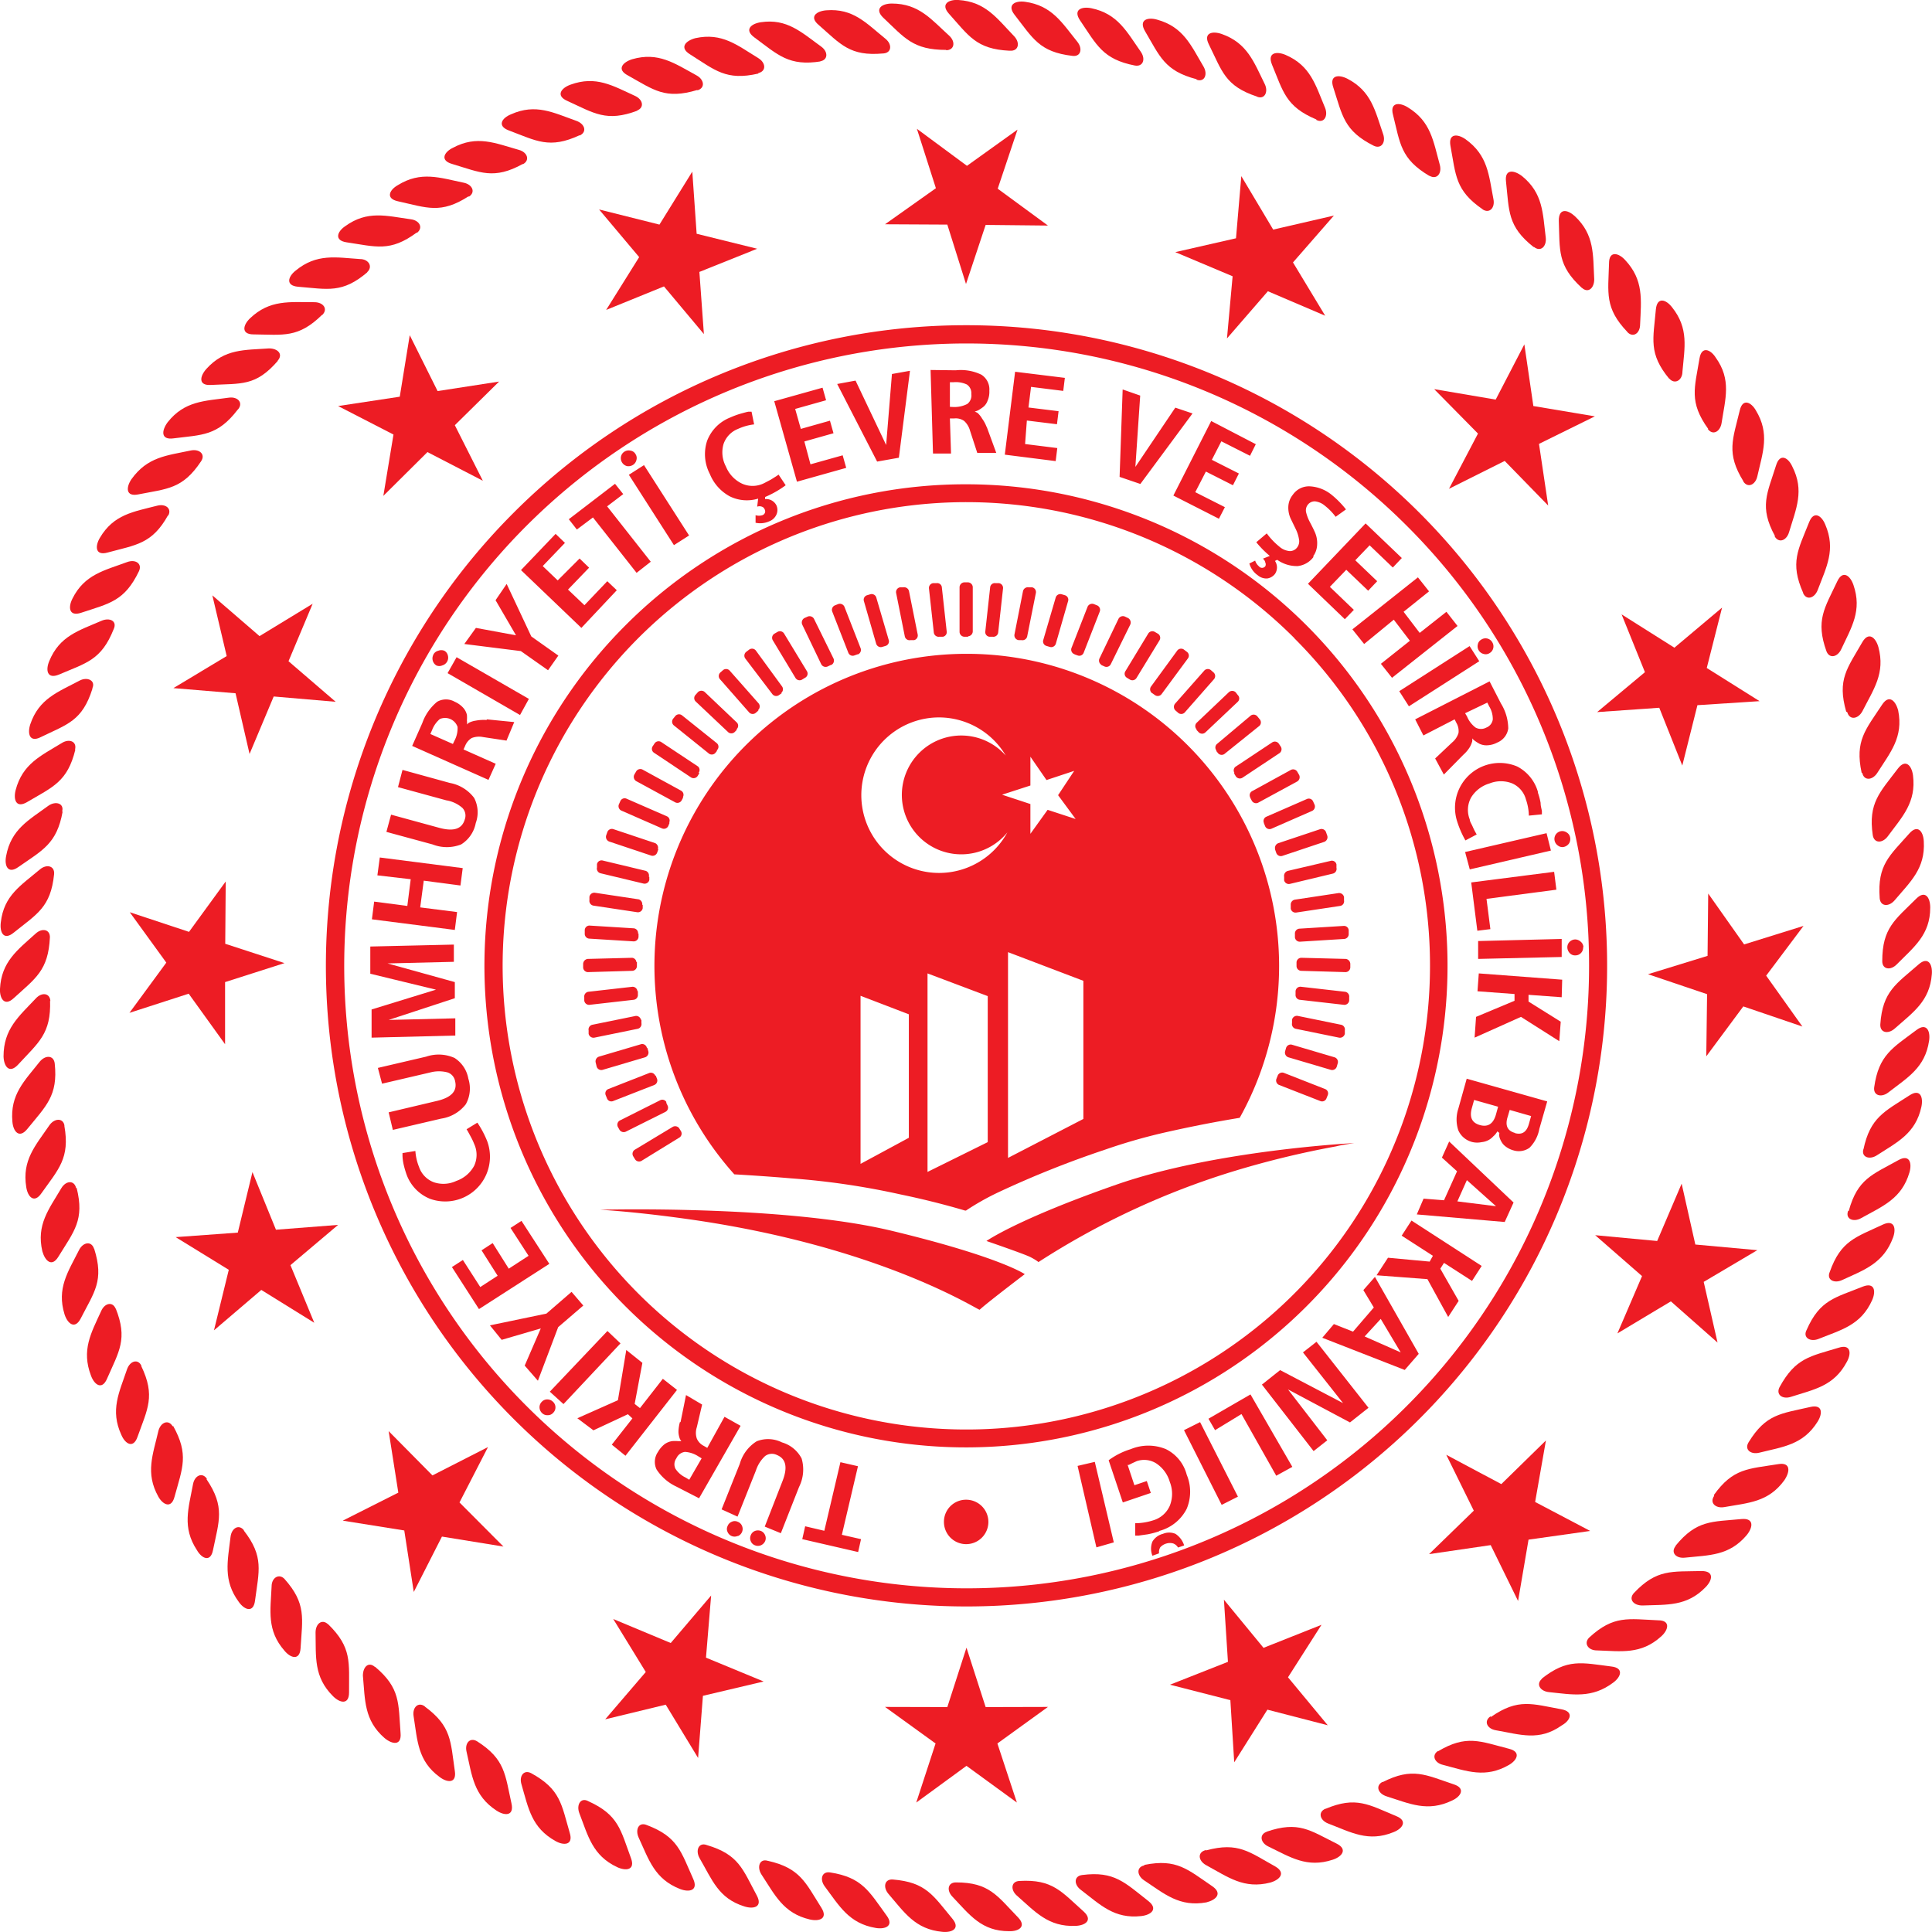
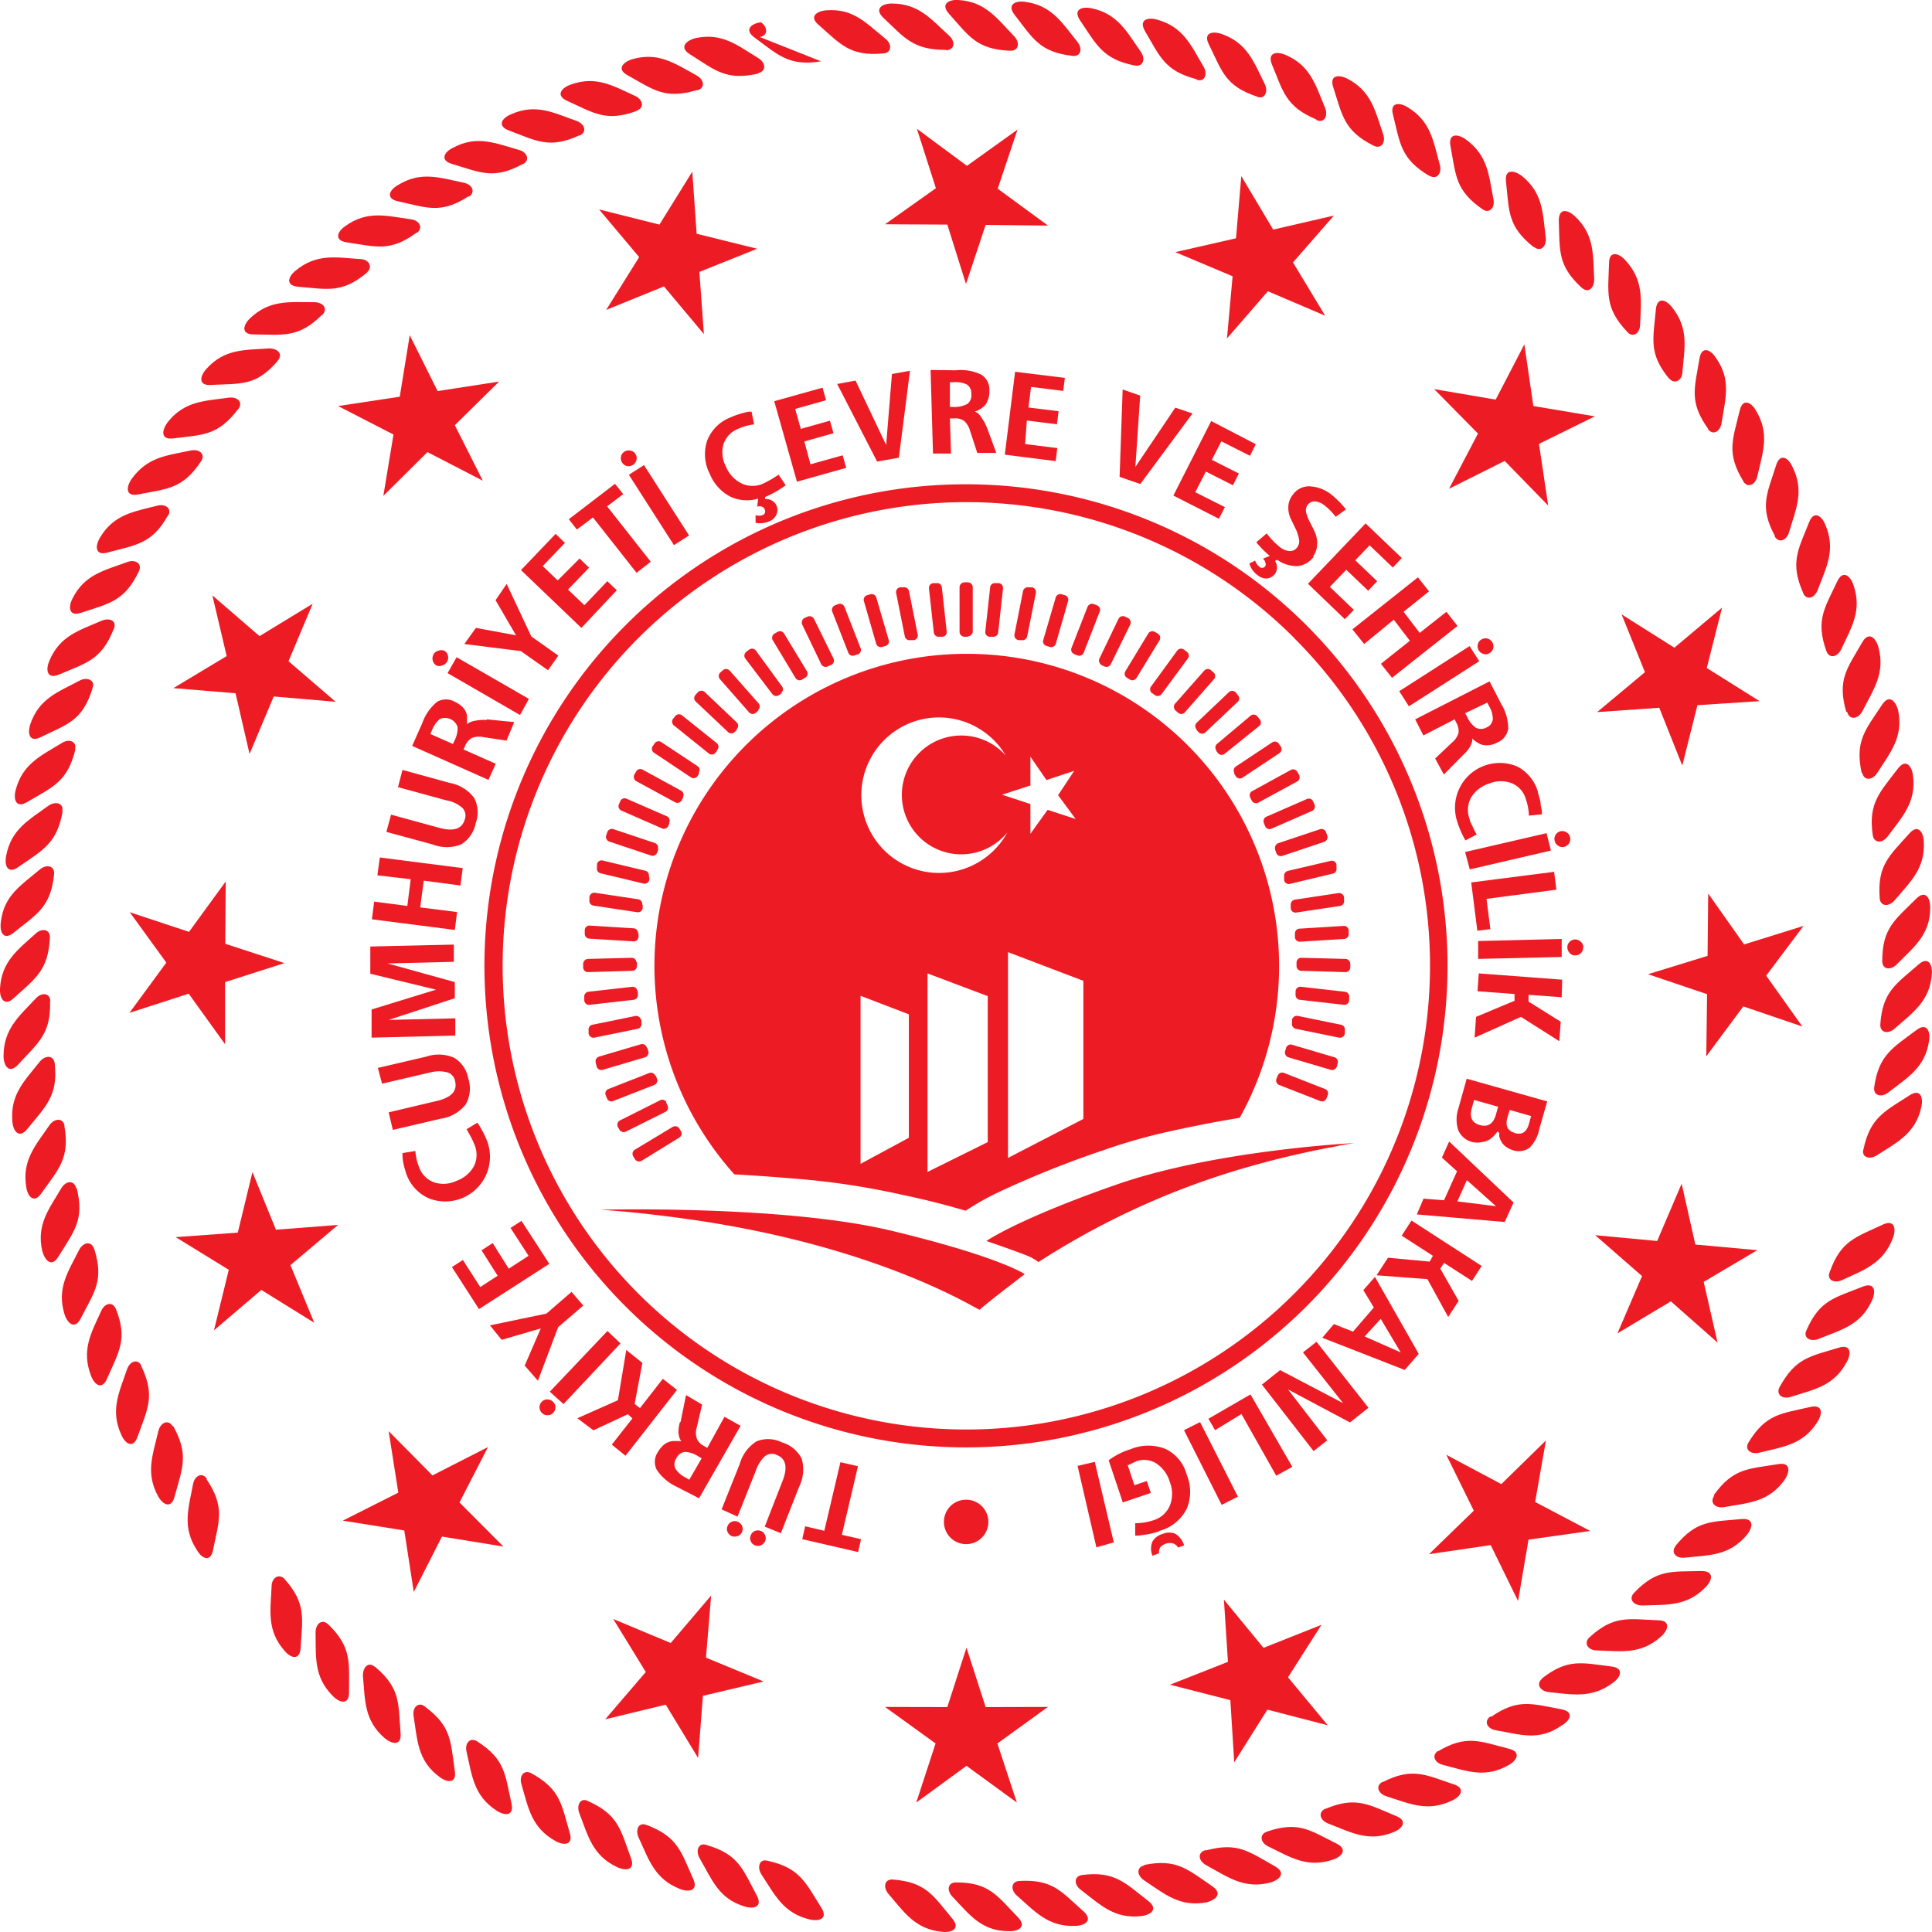
<svg xmlns="http://www.w3.org/2000/svg" viewBox="0 0 120 120">
  <defs>
    <style>.cls-1,.cls-2{fill:#ed1c24;}.cls-2{fill-rule:evenodd;}</style>
  </defs>
  <g id="Layer_2" data-name="Layer 2">
    <g id="www.VektorelCizim.net">
-       <path class="cls-1" d="M87.37,32.65A38.66,38.66,0,1,0,98.7,60,38.52,38.52,0,0,0,87.37,32.65M60,20.2A39.79,39.79,0,1,1,31.89,31.86,39.68,39.68,0,0,1,60,20.2Z" />
      <path class="cls-1" d="M22.83,16.9c-1.57,1.34-2.47,1.06-4.32.91-.79-.07-.62-.63-.15-1,1.31-1.08,2.51-.82,4-.72.54,0,.83.48.43.83" />
      <path class="cls-1" d="M25.89,14.44c-1.66,1.23-2.54.88-4.37.61-.78-.12-.57-.67-.08-1,1.38-1,2.56-.64,4.08-.43.54.07.79.53.37.85" />
      <path class="cls-1" d="M29.11,12.19c-1.74,1.12-2.59.71-4.4.31-.77-.17-.53-.7,0-1,1.44-.89,2.6-.46,4.1-.15.53.11.75.59.31.87" />
      <path class="cls-1" d="M32.48,10.18c-1.81,1-2.64.53-4.41,0-.76-.22-.48-.74.06-1,1.5-.8,2.62-.29,4.1.13.52.14.71.64.25.89" />
      <path class="cls-1" d="M36,8.4c-1.88.87-2.67.35-4.4-.3-.74-.28-.43-.77.14-1,1.54-.69,2.63-.1,4.07.41.52.19.67.69.19.91" />
      <path class="cls-1" d="M39.6,6.87c-1.94.73-2.69.16-4.38-.61-.71-.32-.37-.79.21-1,1.59-.58,2.64.07,4,.69.5.22.62.73.13.92" />
      <path class="cls-1" d="M43.31,5.59c-2,.6-2.69,0-4.32-.91-.7-.37-.32-.81.27-1,1.63-.47,2.63.25,4,1,.48.26.56.78.06.93" />
      <path class="cls-1" d="M47.1,4.57c-2,.46-2.68-.21-4.25-1.2-.67-.42-.26-.84.34-1,1.66-.36,2.6.44,3.91,1.24.47.29.51.81,0,.93" />
-       <path class="cls-1" d="M51,3.81c-2,.32-2.66-.39-4.15-1.49-.64-.47-.2-.85.41-.94C48.88,1.14,49.77,2,51,2.89c.44.31.45.84-.07.92" />
+       <path class="cls-1" d="M51,3.81c-2,.32-2.66-.39-4.15-1.49-.64-.47-.2-.85.41-.94c.44.31.45.84-.07.92" />
      <path class="cls-1" d="M54.85,3.32c-2.06.19-2.63-.57-4-1.77-.61-.51-.14-.86.47-.91C53,.51,53.79,1.43,55,2.41c.42.34.39.87-.13.91" />
      <path class="cls-1" d="M58.77,3.1c-2.07,0-2.58-.75-3.91-2-.57-.55-.08-.88.53-.88,1.7,0,2.46,1,3.57,2,.4.37.33.89-.19.9" />
      <path class="cls-1" d="M62.69,3.15c-2.06-.1-2.52-.93-3.76-2.31-.52-.59,0-.88.6-.84C61.22.11,61.91,1.13,63,2.26c.37.4.27.92-.26.89" />
      <path class="cls-1" d="M66.61,3.47c-2.06-.24-2.46-1.1-3.6-2.56-.48-.62.05-.88.65-.8,1.68.23,2.3,1.3,3.26,2.49.34.43.21.94-.31.87" />
      <path class="cls-1" d="M70.49,4.07c-2-.39-2.37-1.28-3.41-2.81-.44-.66.1-.87.7-.75C69.44.85,70,2,70.86,3.22c.31.45.14.94-.37.85" />
      <path class="cls-1" d="M74.32,4.92c-2-.52-2.28-1.43-3.21-3-.39-.69.17-.87.76-.7,1.63.45,2.1,1.59,2.88,2.91.28.47.08,1-.43.82" />
      <path class="cls-1" d="M78.08,6c-2-.66-2.17-1.58-3-3.25-.35-.71.22-.84.8-.64,1.59.56,2,1.74,2.67,3.1.25.49,0,1-.49.79" />
      <path class="cls-1" d="M81.76,7.42C79.85,6.62,79.7,5.68,79,4c-.29-.73.28-.83.85-.59,1.55.67,1.86,1.87,2.45,3.28.21.51-.06,1-.54.76" />
      <path class="cls-1" d="M85.32,9.05c-1.85-.93-1.94-1.87-2.51-3.63-.25-.75.33-.81.88-.53,1.5.78,1.72,2,2.22,3.44.18.52-.12.95-.59.72" />
      <path class="cls-1" d="M88.77,10.92c-1.78-1.06-1.8-2-2.25-3.8-.2-.76.39-.78.91-.46,1.45.88,1.59,2.1,2,3.58.14.53-.18.94-.64.68" />
      <path class="cls-1" d="M92.09,13c-1.71-1.17-1.66-2.12-2-3.94-.14-.78.44-.76.94-.41,1.39,1,1.44,2.22,1.73,3.72.11.54-.25.92-.68.63" />
      <path class="cls-1" d="M95.25,15.34c-1.62-1.28-1.51-2.23-1.71-4.07-.09-.78.49-.72,1-.33,1.31,1.07,1.28,2.3,1.47,3.82.06.55-.32.91-.73.58" />
      <path class="cls-1" d="M98.25,17.88c-1.53-1.4-1.36-2.33-1.43-4.18,0-.79.54-.69,1-.27,1.23,1.16,1.12,2.39,1.2,3.92,0,.55-.38.88-.76.53" />
      <path class="cls-1" d="M101.08,20.62c-1.43-1.5-1.19-2.42-1.14-4.27,0-.79.59-.65,1-.2,1.16,1.24,1,2.46.93,4,0,.55-.43.85-.79.48" />
      <path class="cls-1" d="M103.69,23.54c-1.32-1.59-1-2.49-.84-4.33.08-.79.63-.61,1-.13,1.06,1.32.78,2.52.65,4,0,.55-.49.83-.83.42" />
      <path class="cls-1" d="M106.1,26.64c-1.21-1.68-.84-2.55-.54-4.38.13-.78.68-.56,1-.06,1,1.39.6,2.57.37,4.08-.09.54-.55.79-.86.36" />
      <path class="cls-1" d="M108.29,29.9c-1.09-1.76-.66-2.61-.23-4.41.18-.77.71-.51,1,0,.88,1.45.43,2.6.09,4.1-.12.53-.6.75-.88.3" />
      <path class="cls-1" d="M110.25,33.3c-1-1.83-.48-2.65.07-4.41.24-.76.75-.47,1,.08.77,1.51.24,2.62-.2,4.09-.16.53-.65.7-.9.24" />
      <path class="cls-1" d="M112,36.83c-.84-1.89-.31-2.68.37-4.4.29-.73.77-.41,1,.15.67,1.56.07,2.64-.47,4.07-.2.51-.7.66-.91.18" />
      <path class="cls-1" d="M113.45,40.47c-.7-1.95-.12-2.69.67-4.37.34-.71.8-.35,1,.23.55,1.6-.12,2.63-.76,4-.23.49-.74.6-.92.11" />
      <path class="cls-1" d="M114.67,44.2c-.57-2,.07-2.69,1-4.31.39-.68.83-.3,1,.3.44,1.63-.3,2.62-1,4-.27.48-.79.55-.93.05" />
      <path class="cls-1" d="M115.63,48c-.43-2,.25-2.68,1.27-4.23.43-.66.84-.25,1,.36.33,1.66-.48,2.59-1.3,3.88-.3.46-.82.5-.93,0" />
      <path class="cls-1" d="M116.32,51.87c-.29-2,.44-2.65,1.56-4.13.48-.63.86-.19.94.42.21,1.68-.66,2.56-1.57,3.79-.33.44-.85.44-.93-.08" />
      <path class="cls-1" d="M116.75,55.77c-.15-2.06.62-2.62,1.84-4,.52-.59.87-.13.9.49.1,1.69-.83,2.5-1.82,3.67-.36.41-.88.38-.92-.15" />
      <path class="cls-1" d="M116.91,59.7c0-2.07.8-2.57,2.11-3.88.56-.56.87-.07.87.55,0,1.69-1,2.44-2.08,3.53-.38.39-.9.32-.9-.2" />
      <path class="cls-1" d="M116.79,63.62c.14-2.06,1-2.51,2.38-3.72.59-.52.87,0,.82.61-.13,1.68-1.16,2.36-2.31,3.38-.41.36-.92.26-.89-.27" />
      <path class="cls-1" d="M116.41,67.53c.28-2,1.14-2.44,2.62-3.55.63-.48.88.05.79.66-.25,1.68-1.33,2.28-2.54,3.22-.43.33-.94.19-.87-.33" />
      <path class="cls-1" d="M115.74,71.4c.42-2,1.31-2.36,2.87-3.37.66-.43.86.12.73.72-.36,1.65-1.48,2.18-2.75,3-.46.31-1,.13-.85-.38" />
-       <path class="cls-1" d="M114.83,75.21c.55-2,1.47-2.25,3.08-3.15.69-.39.86.17.69.76-.48,1.63-1.63,2.08-3,2.84-.47.27-1,.06-.81-.45" />
      <path class="cls-1" d="M113.65,79c.69-1.95,1.62-2.15,3.3-2.94.71-.33.84.24.63.81-.59,1.59-1.77,2-3.15,2.63-.49.24-1,0-.78-.5" />
      <path class="cls-1" d="M112.21,82.61c.83-1.89,1.77-2,3.5-2.7.73-.28.82.29.57.85-.7,1.55-1.9,1.83-3.32,2.4-.51.21-1-.07-.75-.55" />
      <path class="cls-1" d="M110.53,86.16c1-1.83,1.9-1.91,3.67-2.45.75-.24.81.34.51.88-.8,1.5-2,1.7-3.47,2.17-.52.17-.95-.13-.71-.6" />
      <path class="cls-1" d="M108.61,89.58c1.08-1.76,2-1.77,3.83-2.19.77-.18.78.4.45.92-.9,1.43-2.13,1.55-3.62,1.92-.53.13-.94-.2-.66-.65" />
      <path class="cls-1" d="M106.45,92.86c1.2-1.68,2.15-1.62,4-1.92.77-.13.75.45.38,1-1,1.37-2.23,1.4-3.74,1.67-.54.09-.92-.27-.62-.7" />
      <path class="cls-1" d="M104.08,96c1.31-1.6,2.25-1.47,4.09-1.65.79-.07.72.51.32,1-1.09,1.29-2.32,1.24-3.84,1.4-.55.06-.9-.32-.57-.73" />
      <path class="cls-1" d="M101.49,98.94c1.42-1.5,2.35-1.31,4.2-1.36.79,0,.68.56.25,1-1.17,1.21-2.4,1.08-3.93,1.14-.55,0-.88-.39-.52-.78" />
      <path class="cls-1" d="M98.71,101.71c1.52-1.4,2.43-1.15,4.28-1.07.79,0,.64.6.19,1-1.26,1.14-2.48.92-4,.87-.54,0-.84-.45-.46-.81" />
      <path class="cls-1" d="M95.74,104.28c1.62-1.29,2.51-1,4.35-.77.78.09.6.64.11,1-1.33,1-2.53.74-4,.59-.55-.06-.82-.51-.41-.84" />
      <path class="cls-1" d="M92.61,106.64c1.69-1.18,2.57-.8,4.39-.47.77.15.55.69,0,1-1.41,1-2.58.56-4.09.3-.54-.09-.77-.56-.34-.86" />
      <path class="cls-1" d="M89.31,108.78c1.78-1.06,2.62-.62,4.42-.16.76.19.5.71,0,1-1.47.85-2.61.39-4.1,0-.53-.12-.74-.61-.29-.88" />
      <path class="cls-1" d="M85.88,110.69c1.85-.94,2.66-.45,4.42.14.74.24.45.75-.1,1-1.53.74-2.63.2-4.09-.26-.52-.17-.7-.66-.23-.9" />
      <path class="cls-1" d="M82.33,112.35c1.9-.8,2.68-.26,4.39.45.73.29.4.78-.17,1-1.57.64-2.64,0-4.06-.54-.51-.2-.65-.71-.16-.92" />
      <path class="cls-1" d="M78.67,113.77c2-.68,2.69-.08,4.35.74.7.35.34.81-.24,1-1.61.53-2.63-.16-4-.82-.49-.23-.59-.75-.09-.92" />
      <path class="cls-1" d="M74.92,114.93c2-.54,2.68.11,4.29,1,.68.4.28.83-.31,1-1.64.42-2.62-.34-4-1.09-.48-.27-.54-.8,0-.93" />
      <path class="cls-1" d="M71.09,115.83c2-.4,2.68.29,4.21,1.33.65.45.23.85-.37,1-1.67.3-2.59-.52-3.87-1.37-.45-.3-.48-.82,0-.92" />
      <path class="cls-1" d="M67.22,116.46c2-.26,2.65.48,4.11,1.62.62.49.17.86-.44.93-1.69.19-2.54-.7-3.76-1.63-.44-.33-.43-.86.09-.92" />
      <path class="cls-1" d="M63.31,116.83c2.07-.12,2.61.66,4,1.9.58.53.11.87-.51.89-1.69.07-2.49-.87-3.64-1.88-.41-.36-.36-.89.16-.91" />
      <path class="cls-1" d="M59.39,116.92c2.06,0,2.55.84,3.84,2.17.55.57.05.88-.56.86-1.7,0-2.43-1-3.5-2.13-.39-.39-.31-.91.22-.9" />
      <path class="cls-1" d="M55.46,116.74c2.07.17,2.5,1,3.69,2.43.51.61,0,.88-.62.82-1.69-.16-2.35-1.2-3.35-2.36-.35-.42-.24-.93.28-.89" />
-       <path class="cls-1" d="M51.56,116.3c2,.31,2.42,1.18,3.51,2.68.47.63-.07.87-.67.77-1.67-.28-2.26-1.36-3.18-2.59-.32-.44-.17-.94.34-.86" />
      <path class="cls-1" d="M47.7,115.58c2,.45,2.33,1.35,3.32,2.92.42.67-.13.86-.73.72-1.64-.39-2.15-1.51-3-2.8-.29-.46-.11-1,.4-.84" />
      <path class="cls-1" d="M43.9,114.6c2,.59,2.23,1.51,3.11,3.14.37.7-.19.86-.78.67-1.61-.5-2-1.66-2.78-3-.27-.48-.05-1,.45-.81" />
      <path class="cls-1" d="M40.18,113.36c1.93.73,2.12,1.66,2.88,3.35.32.72-.25.84-.82.62-1.58-.62-1.93-1.8-2.57-3.19-.23-.5,0-1,.51-.78" />
      <path class="cls-1" d="M36.55,111.88c1.88.85,2,1.8,2.64,3.53.28.74-.3.82-.86.56-1.53-.72-1.8-1.93-2.35-3.36-.19-.51.09-1,.57-.73" />
      <path class="cls-1" d="M33,110.14c1.82,1,1.87,1.93,2.39,3.71.23.75-.36.8-.89.5-1.48-.83-1.67-2-2.11-3.52-.16-.52.15-.94.61-.69" />
      <path class="cls-1" d="M29.64,108.16c1.74,1.11,1.73,2.06,2.13,3.86.17.78-.41.78-.93.44-1.42-.93-1.52-2.16-1.86-3.65-.13-.53.21-.93.66-.65" />
      <path class="cls-1" d="M26.39,106c1.67,1.23,1.59,2.17,1.86,4,.12.78-.46.74-.95.37-1.36-1-1.37-2.26-1.61-3.77-.09-.54.28-.92.7-.61" />
      <path class="cls-1" d="M8.77,84.84c.9,1.87.39,2.67-.23,4.41-.26.74-.76.44-1-.12-.71-1.54-.14-2.63.35-4.08.18-.52.68-.68.9-.21" />
      <path class="cls-1" d="M7.18,81.25c.77,1.92.21,2.69-.53,4.38-.31.73-.79.39-1-.19-.6-1.58,0-2.63.63-4,.21-.5.72-.63.91-.14" />
      <path class="cls-1" d="M5.85,77.56c.63,2,0,2.69-.84,4.34-.36.69-.81.32-1-.26-.5-1.62.21-2.63.9-4,.25-.49.77-.58.93-.08" />
      <path class="cls-1" d="M4.76,73.78c.5,2-.16,2.69-1.13,4.27-.41.68-.83.27-1-.33-.38-1.65.4-2.6,1.18-3.92.28-.47.8-.52.92,0" />
      <path class="cls-1" d="M4,69.94c.35,2-.36,2.67-1.43,4.18-.45.65-.85.22-.94-.39-.27-1.67.57-2.57,1.44-3.84.31-.44.84-.46.93,0" />
      <path class="cls-1" d="M3.4,66.06c.21,2-.54,2.63-1.71,4.07-.5.61-.87.15-.92-.46-.15-1.69.75-2.53,1.7-3.73.35-.42.87-.41.93.12" />
      <path class="cls-1" d="M3.11,62.14c.07,2.07-.71,2.6-2,4-.54.57-.87.09-.89-.52,0-1.7.93-2.47,2-3.6.37-.41.89-.35.91.17" />
      <path class="cls-1" d="M3.1,58.22C3,60.28,2.21,60.76.85,62c-.58.54-.88,0-.85-.58C.08,59.74,1.09,59,2.2,58c.4-.38.92-.29.9.24" />
      <path class="cls-1" d="M3.36,54.3c-.21,2.06-1.07,2.47-2.51,3.63-.61.5-.88,0-.8-.64C.24,55.61,1.3,55,2.48,54c.42-.35.93-.22.88.3" />
      <path class="cls-1" d="M3.89,50.41c-.36,2-1.24,2.39-2.76,3.45-.64.45-.87-.09-.75-.69C.69,51.5,1.79,50.94,3,50.05c.45-.32,1-.16.86.36" />
      <path class="cls-1" d="M4.68,46.56c-.49,2-1.39,2.31-3,3.26-.68.4-.86-.15-.71-.74.43-1.64,1.56-2.13,2.87-2.93.46-.29.95-.1.82.41" />
      <path class="cls-1" d="M5.74,42.78c-.63,2-1.55,2.2-3.2,3-.7.36-.85-.2-.66-.79.54-1.6,1.71-2,3.07-2.72.48-.25,1,0,.79.47" />
      <path class="cls-1" d="M7.06,39.08c-.77,1.93-1.7,2.09-3.4,2.82-.73.3-.84-.27-.6-.84.64-1.56,1.83-1.89,3.24-2.5.5-.22,1,0,.76.52" />
      <path class="cls-1" d="M8.63,35.48c-.9,1.87-1.84,2-3.59,2.58-.75.25-.82-.33-.54-.88.75-1.51,2-1.75,3.4-2.27.52-.19.95.1.73.57" />
      <path class="cls-1" d="M10.44,32c-1,1.8-2,1.84-3.76,2.32-.76.21-.79-.38-.48-.91.86-1.46,2.08-1.62,3.56-2,.52-.14.94.18.68.63" />
      <path class="cls-1" d="M12.49,28.65c-1.15,1.73-2.09,1.7-3.91,2.06-.77.15-.76-.43-.42-.94,1-1.4,2.19-1.47,3.69-1.79.54-.11.93.24.64.67" />
      <path class="cls-1" d="M14.76,25.45c-1.26,1.64-2.2,1.55-4,1.78-.78.1-.73-.48-.35-1,1.05-1.33,2.29-1.32,3.8-1.53.54-.08.91.3.59.71" />
      <path class="cls-1" d="M17.25,22.42C15.88,24,15,23.81,13.1,23.91c-.79.05-.7-.53-.28-1,1.14-1.26,2.37-1.16,3.89-1.27.55,0,.89.36.54.76" />
      <path class="cls-1" d="M20,19.56c-1.48,1.45-2.4,1.23-4.25,1.21-.79,0-.66-.58-.22-1,1.23-1.17,2.45-1,4-1,.55,0,.86.42.49.79" />
      <path class="cls-1" d="M23.3,103.53c1.58,1.33,1.44,2.27,1.58,4.12.07.79-.51.71-1,.3-1.27-1.11-1.2-2.34-1.34-3.87,0-.54.34-.89.74-.55" />
      <path class="cls-1" d="M20.39,100.89c1.48,1.45,1.28,2.37,1.29,4.23,0,.78-.56.67-1,.23-1.2-1.2-1.05-2.42-1.08-3.95,0-.55.4-.87.78-.51" />
      <path class="cls-1" d="M17.67,98.07c1.37,1.54,1.11,2.45,1,4.3-.05.78-.61.63-1,.16-1.11-1.27-.87-2.48-.8-4,0-.54.47-.83.82-.44" />
-       <path class="cls-1" d="M15.14,95.06c1.27,1.63.94,2.52.7,4.36-.1.78-.65.58-1,.09-1-1.35-.7-2.54-.52-4.06.07-.54.52-.81.84-.39" />
      <path class="cls-1" d="M12.83,91.88c1.16,1.72.77,2.59.4,4.4-.15.77-.69.54-1,0-.93-1.42-.52-2.59-.24-4.1.1-.53.57-.76.86-.33" />
      <path class="cls-1" d="M10.75,88.56c1,1.79.58,2.62.09,4.41-.2.76-.72.49-1,0-.83-1.48-.34-2.62,0-4.1.14-.53.63-.73.89-.27" />
      <polygon class="cls-2" points="60.03 102.34 61.22 106.03 65.09 106.02 61.95 108.29 63.16 111.96 60.03 109.68 56.91 111.96 58.11 108.29 54.97 106.02 58.84 106.03 60.03 102.34" />
      <polygon class="cls-2" points="60 17.64 58.84 13.95 54.97 13.93 58.13 11.69 56.95 8 60.06 10.3 63.2 8.05 61.97 11.72 65.09 14.01 61.22 13.97 60 17.64" />
      <polygon class="cls-2" points="43.72 20.75 41.24 17.79 37.65 19.25 39.7 15.97 37.21 13.01 40.96 13.95 43 10.66 43.27 14.52 47.03 15.45 43.44 16.89 43.72 20.75" />
      <polygon class="cls-2" points="76.21 21.02 76.56 17.16 73 15.66 76.77 14.8 77.1 10.94 79.08 14.26 82.85 13.39 80.31 16.3 82.31 19.61 78.75 18.09 76.21 21.02" />
      <polygon class="cls-2" points="29.99 29.86 26.55 28.08 23.81 30.8 24.44 26.99 21 25.22 24.83 24.64 25.45 20.82 27.18 24.29 31 23.7 28.25 26.41 29.99 29.86" />
      <polygon class="cls-2" points="90 30.36 91.8 26.93 89.08 24.17 92.9 24.82 94.68 21.39 95.24 25.22 99.06 25.86 95.59 27.57 96.16 31.4 93.46 28.63 90 30.36" />
      <polygon class="cls-2" points="20.85 43.59 17 43.26 15.5 46.83 14.63 43.06 10.77 42.74 14.08 40.75 13.19 36.98 16.12 39.51 19.42 37.5 17.92 41.07 20.85 43.59" />
      <polygon class="cls-2" points="99.2 44.23 102.17 41.75 100.72 38.16 104 40.23 106.96 37.74 106.01 41.49 109.29 43.55 105.43 43.8 104.49 47.55 103.06 43.96 99.2 44.23" />
      <polygon class="cls-2" points="17.67 59.82 13.98 61 13.98 64.86 11.72 61.72 8.04 62.91 10.33 59.79 8.06 56.66 11.74 57.88 14.02 54.75 13.99 58.62 17.67 59.82" />
      <polygon class="cls-2" points="102.36 60.51 106.06 59.37 106.1 55.5 108.33 58.66 112.02 57.51 109.7 60.6 111.95 63.76 108.28 62.51 105.98 65.61 106.03 61.75 102.36 60.51" />
      <polygon class="cls-2" points="21 76.08 18.04 78.58 19.52 82.16 16.23 80.12 13.29 82.63 14.21 78.87 10.91 76.84 14.77 76.56 15.68 72.8 17.14 76.38 21 76.08" />
      <polygon class="cls-2" points="99.08 76.72 102.93 77.08 104.45 73.52 105.3 77.3 109.15 77.65 105.82 79.62 106.68 83.39 103.78 80.83 100.46 82.82 101.99 79.26 99.08 76.72" />
      <polygon class="cls-2" points="30.31 89.88 28.54 93.32 31.27 96.06 27.45 95.44 25.7 98.88 25.11 95.06 21.29 94.45 24.74 92.71 24.14 88.89 26.86 91.64 30.31 89.88" />
      <polygon class="cls-2" points="89.83 90.36 93.25 92.18 96.02 89.47 95.35 93.29 98.77 95.09 94.94 95.63 94.29 99.44 92.59 95.97 88.76 96.53 91.54 93.83 89.83 90.36" />
      <polygon class="cls-2" points="44.17 99.1 43.85 102.96 47.43 104.44 43.66 105.33 43.36 109.19 41.35 105.88 37.59 106.79 40.11 103.85 38.09 100.56 41.66 102.05 44.17 99.1" />
      <polygon class="cls-2" points="76.02 99.36 78.48 102.35 82.08 100.92 80 104.18 82.47 107.16 78.72 106.19 76.66 109.46 76.42 105.6 72.67 104.64 76.27 103.22 76.02 99.36" />
      <path class="cls-1" d="M63.65,79.14s-2.42,1.84-2.8,2.21c-.06.07-6.11-3.95-18.2-5.64-3.36-.47-5.38-.57-5.38-.57s11.41-.31,18.13,1.31,8.25,2.69,8.25,2.69m-2.38-2.06s2.36.81,2.73,1,.5.31.5.31a48.49,48.49,0,0,1,12.28-5.69A57,57,0,0,1,83,71.2c.24-.07,1.11-.2,1.11-.2s-8.61.43-14.77,2.58S61.27,77.08,61.27,77.08Z" />
      <path class="cls-2" d="M58.33,44.56a4.83,4.83,0,0,1,4.14,2.37,3.69,3.69,0,1,0,.1,4.77,4.83,4.83,0,1,1-4.24-7.14M64,51.79V49.94l-1.76-.58L64,48.79V47l1,1.45,1.72-.57-1,1.51,1.09,1.48-1.74-.57Zm-6.39,8.67V72.79l3.74-1.85V61.87Zm5-1.32V71.92l4.68-2.42V60.92ZM53.45,72.29l3-1.62V63l-3-1.15ZM60,40.61A19.39,19.39,0,0,1,77,69.43c-1.53.25-3,.54-4.47.87a34.73,34.73,0,0,0-3.9,1.11A61.49,61.49,0,0,0,62,74.06,15.81,15.81,0,0,0,60,75.19l-.06,0c-1.32-.39-2.65-.72-4-1a47.28,47.28,0,0,0-6.8-1c-1.16-.1-2.34-.18-3.53-.25A19.38,19.38,0,0,1,60,40.61Z" />
      <path class="cls-2" d="M41.37,68.47l.09.19a.29.29,0,0,1-.13.4l-2.46,1.23a.31.31,0,0,1-.4-.13L38.38,70a.3.3,0,0,1,.13-.41L41,68.34a.29.29,0,0,1,.4.13m-.67-1.66.08.2a.3.3,0,0,1-.17.38l-2.56,1a.29.29,0,0,1-.38-.17l-.08-.2a.29.29,0,0,1,.17-.38l2.55-1A.3.3,0,0,1,40.7,66.81Zm-.52-1.72.06.21a.31.31,0,0,1-.2.37l-2.64.78a.3.3,0,0,1-.37-.2L37,66a.31.31,0,0,1,.2-.37l2.64-.78A.3.3,0,0,1,40.18,65.09Zm-.37-1.75,0,.21a.3.3,0,0,1-.23.35l-2.69.55a.31.31,0,0,1-.36-.24l0-.21a.3.3,0,0,1,.23-.35l2.7-.55A.31.31,0,0,1,39.81,63.34Zm-.22-1.78,0,.21a.3.3,0,0,1-.27.33l-2.72.31a.3.3,0,0,1-.34-.26l0-.21a.3.3,0,0,1,.26-.34l2.73-.31A.3.3,0,0,1,39.59,61.56Zm-.06-1.8V60a.3.3,0,0,1-.29.3l-2.75.08a.3.3,0,0,1-.3-.3v-.21a.32.32,0,0,1,.29-.31l2.75-.07A.3.3,0,0,1,39.53,59.76Zm.1-1.78v.21a.3.3,0,0,1-.32.28l-2.74-.17a.3.3,0,0,1-.28-.32l0-.21a.29.29,0,0,1,.31-.28l2.74.17A.3.3,0,0,1,39.63,58Zm.26-1.78,0,.21a.3.3,0,0,1-.34.25l-2.72-.41a.3.3,0,0,1-.25-.34l0-.21a.31.31,0,0,1,.34-.25l2.72.41A.31.31,0,0,1,39.89,56.2Zm.41-1.74,0,.2a.3.3,0,0,1-.36.22l-2.67-.64a.3.3,0,0,1-.22-.36l0-.21a.29.29,0,0,1,.36-.22l2.67.64A.31.31,0,0,1,40.3,54.46Zm.56-1.71-.07.2a.3.3,0,0,1-.38.19l-2.6-.87a.31.31,0,0,1-.19-.38l.07-.2a.3.3,0,0,1,.38-.19l2.6.87A.32.32,0,0,1,40.86,52.75Zm.7-1.65-.08.2a.3.3,0,0,1-.4.15l-2.51-1.1a.3.3,0,0,1-.16-.39l.09-.2a.29.29,0,0,1,.39-.15l2.52,1.1A.29.29,0,0,1,41.56,51.1Zm.85-1.58-.1.19a.3.3,0,0,1-.41.12l-2.41-1.31a.31.31,0,0,1-.12-.41l.11-.19a.3.3,0,0,1,.4-.12l2.41,1.32A.29.29,0,0,1,42.41,49.52Zm1-1.5-.11.18a.3.3,0,0,1-.42.08l-2.28-1.52a.29.29,0,0,1-.09-.41l.12-.18a.3.3,0,0,1,.41-.08l2.29,1.52A.29.29,0,0,1,43.39,48Zm1.11-1.4-.13.16a.3.3,0,0,1-.42,0l-2.14-1.72a.3.3,0,0,1-.05-.42l.13-.16a.3.3,0,0,1,.42-.05l2.15,1.72A.29.29,0,0,1,44.5,46.62Zm1.23-1.31-.14.15a.3.3,0,0,1-.43,0l-2-1.89a.29.29,0,0,1,0-.42l.14-.16a.31.31,0,0,1,.43,0l2,1.9A.29.29,0,0,1,45.73,45.31Zm1.34-1.19-.16.14a.3.3,0,0,1-.42,0l-1.81-2.06a.3.3,0,0,1,0-.42l.16-.14a.3.3,0,0,1,.42,0l1.82,2.06A.31.31,0,0,1,47.07,44.12Zm1.44-1.07-.17.12a.3.3,0,0,1-.42-.06L46.29,40.9a.3.3,0,0,1,.07-.42l.17-.13a.3.3,0,0,1,.42.06l1.62,2.22A.3.3,0,0,1,48.51,43.05ZM50,42.1l-.18.11a.3.3,0,0,1-.41-.1L48,39.77a.3.3,0,0,1,.1-.41l.19-.11a.3.3,0,0,1,.41.1l1.42,2.34A.29.29,0,0,1,50,42.1Zm1.61-.8-.19.09a.31.31,0,0,1-.41-.13L49.83,38.8a.32.32,0,0,1,.13-.41l.2-.09a.31.31,0,0,1,.4.14l1.21,2.46A.31.31,0,0,1,51.64,41.3Zm1.66-.66-.2.07a.29.29,0,0,1-.38-.17l-1-2.56a.3.3,0,0,1,.17-.38l.2-.08a.31.31,0,0,1,.39.17l1,2.56A.3.3,0,0,1,53.3,40.64ZM55,40.12l-.2.06a.3.3,0,0,1-.38-.2l-.76-2.64a.29.29,0,0,1,.2-.37l.2-.06a.3.3,0,0,1,.37.21l.77,2.63A.29.29,0,0,1,55,40.12Zm1.76-.36-.21,0a.3.3,0,0,1-.35-.23l-.54-2.7a.3.3,0,0,1,.24-.35l.2,0a.31.31,0,0,1,.36.24L57,39.41A.3.3,0,0,1,56.78,39.76Zm1.78-.21-.21,0a.3.3,0,0,1-.33-.27l-.3-2.73a.3.3,0,0,1,.26-.33l.21,0a.29.29,0,0,1,.33.26l.3,2.73A.29.29,0,0,1,58.56,39.55Zm1.58,0h-.22a.31.31,0,0,1-.3-.3V36.47a.31.31,0,0,1,.3-.3h.22a.31.31,0,0,1,.3.3v2.75A.31.31,0,0,1,60.14,39.52ZM79.36,66.81l-.08.2a.3.3,0,0,0,.17.38l2.56,1a.29.29,0,0,0,.38-.17l.08-.2a.29.29,0,0,0-.17-.38l-2.55-1A.3.3,0,0,0,79.36,66.81Zm.52-1.72-.06.21a.31.31,0,0,0,.2.37l2.64.78a.3.3,0,0,0,.37-.2l.06-.21a.3.3,0,0,0-.2-.37l-2.64-.78A.3.3,0,0,0,79.88,65.09Zm.37-1.75,0,.21a.3.3,0,0,0,.23.35l2.69.55a.31.31,0,0,0,.36-.24l0-.21a.3.3,0,0,0-.23-.35l-2.69-.55A.31.31,0,0,0,80.25,63.34Zm.22-1.78,0,.21a.3.3,0,0,0,.27.33l2.72.31a.3.3,0,0,0,.34-.26l0-.21a.3.3,0,0,0-.26-.34l-2.73-.31A.3.3,0,0,0,80.47,61.56Zm.06-1.8V60a.3.3,0,0,0,.29.3l2.75.08a.3.3,0,0,0,.3-.3v-.21a.32.32,0,0,0-.29-.31l-2.75-.07A.3.3,0,0,0,80.53,59.76ZM80.43,58v.21a.3.3,0,0,0,.32.28l2.74-.17a.3.3,0,0,0,.28-.32l0-.21a.29.29,0,0,0-.31-.28l-2.74.17A.3.3,0,0,0,80.43,58Zm-.26-1.78,0,.21a.3.3,0,0,0,.34.25l2.72-.41a.29.29,0,0,0,.25-.34l0-.21a.31.31,0,0,0-.34-.25l-2.72.41A.31.31,0,0,0,80.17,56.2Zm-.41-1.74,0,.2a.3.3,0,0,0,.36.22l2.67-.64a.3.3,0,0,0,.22-.36l0-.21a.29.29,0,0,0-.36-.22L80,54.09A.32.32,0,0,0,79.76,54.46Zm-.56-1.71.07.2a.3.3,0,0,0,.38.19l2.6-.87a.31.31,0,0,0,.19-.38l-.07-.2A.3.3,0,0,0,82,51.5l-2.6.87A.32.32,0,0,0,79.2,52.75Zm-.7-1.65.08.2a.3.3,0,0,0,.4.15l2.51-1.1a.3.3,0,0,0,.16-.39l-.09-.2a.29.29,0,0,0-.39-.15l-2.52,1.1A.29.29,0,0,0,78.5,51.1Zm-.85-1.58.1.19a.3.3,0,0,0,.41.12l2.41-1.31a.31.31,0,0,0,.12-.41l-.11-.19a.3.3,0,0,0-.4-.12l-2.41,1.32A.29.29,0,0,0,77.65,49.52Zm-1-1.5.11.18a.3.3,0,0,0,.42.08l2.29-1.52a.3.3,0,0,0,.08-.41l-.12-.18a.3.3,0,0,0-.41-.08l-2.29,1.52A.29.29,0,0,0,76.67,48Zm-1.11-1.4.13.16a.3.3,0,0,0,.42,0l2.14-1.72a.3.3,0,0,0,0-.42l-.13-.16a.3.3,0,0,0-.42-.05L75.6,46.2A.29.29,0,0,0,75.56,46.62Zm-1.23-1.31.14.15a.3.3,0,0,0,.43,0l2-1.89a.29.29,0,0,0,0-.42L76.75,43a.31.31,0,0,0-.43,0l-2,1.9A.29.29,0,0,0,74.33,45.31ZM73,44.12l.16.14a.3.3,0,0,0,.42,0l1.81-2.06a.3.3,0,0,0,0-.42l-.16-.14a.3.3,0,0,0-.42,0L73,43.69A.31.31,0,0,0,73,44.12Zm-1.44-1.07.17.12a.3.3,0,0,0,.42-.06l1.63-2.21a.29.29,0,0,0-.07-.42l-.17-.13a.3.3,0,0,0-.42.06l-1.62,2.22A.3.3,0,0,0,71.55,43.05ZM70,42.1l.18.11a.3.3,0,0,0,.41-.1l1.43-2.34a.3.3,0,0,0-.1-.41l-.19-.11a.3.3,0,0,0-.41.1l-1.42,2.34A.29.29,0,0,0,70,42.1Zm-1.61-.8.2.09a.3.3,0,0,0,.4-.13l1.21-2.46a.32.32,0,0,0-.13-.41l-.19-.09a.31.31,0,0,0-.41.14L68.29,40.9A.31.31,0,0,0,68.42,41.3Zm-1.66-.66.2.07a.29.29,0,0,0,.38-.17l1-2.56a.3.3,0,0,0-.17-.38l-.2-.08a.31.31,0,0,0-.39.17l-1,2.56A.3.3,0,0,0,66.76,40.64ZM65,40.12l.2.06a.3.3,0,0,0,.38-.2l.76-2.64a.29.29,0,0,0-.2-.37l-.2-.06a.3.3,0,0,0-.37.21l-.77,2.63A.29.29,0,0,0,65,40.12Zm-1.76-.36.21,0a.3.3,0,0,0,.35-.23l.54-2.7a.3.3,0,0,0-.23-.35l-.21,0a.31.31,0,0,0-.36.24l-.53,2.69A.3.3,0,0,0,63.28,39.76Zm-1.78-.21.21,0a.3.3,0,0,0,.33-.27l.3-2.73a.3.3,0,0,0-.26-.33l-.21,0a.29.29,0,0,0-.33.26l-.3,2.73A.29.29,0,0,0,61.5,39.55ZM42.18,70.07l.11.18a.29.29,0,0,1-.1.41L39.85,72.1a.3.3,0,0,1-.41-.1l-.11-.18a.3.3,0,0,1,.1-.41L41.77,70A.31.31,0,0,1,42.18,70.07Z" />
      <path class="cls-2" d="M60,93.15a1.38,1.38,0,1,1-1.37,1.37A1.37,1.37,0,0,1,60,93.15" />
      <path class="cls-1" d="M80.39,39.63A28.8,28.8,0,1,0,88.82,60a28.7,28.7,0,0,0-8.43-20.36M60,30.08a29.91,29.91,0,1,1-21.15,8.76A29.82,29.82,0,0,1,60,30.08Z" />
      <path class="cls-1" d="M68.1,96.11l-1.17-5.06L68,90.8l1.18,5Zm3.9-1a5.42,5.42,0,0,1-.72.19l-.57.08h-.2l0-.77a3.7,3.7,0,0,0,1.15-.19,1.62,1.62,0,0,0,1-.9,2,2,0,0,0,0-1.47,2.07,2.07,0,0,0-.85-1.16,1.41,1.41,0,0,0-1.22-.13l-.26.12-.22.11-.07,0,.42,1.26.77-.26.25.74-1.74.59-.88-2.62a4.5,4.5,0,0,1,1.37-.69,2.85,2.85,0,0,1,2.19,0,2.46,2.46,0,0,1,1.29,1.59,2.74,2.74,0,0,1,0,2.11A2.68,2.68,0,0,1,72,95.09Zm-.42,1.52a1.17,1.17,0,0,1,0-.88,1.05,1.05,0,0,1,.65-.48,1,1,0,0,1,.78,0,1.34,1.34,0,0,1,.54.72l-.38.13a.6.6,0,0,0-.29-.25.75.75,0,0,0-.43,0,.83.83,0,0,0-.38.23.6.6,0,0,0-.08.38Zm4.3-3.16-2.34-4.64,1-.5,2.35,4.63Zm1.23-5.64-1.64,1-.41-.71,2.61-1.51,2.6,4.5-1,.55Zm5.33,1.63-.85.67L78.38,86l1.13-.9,3.91,2.05L80.93,84l.84-.66L85,87.44l-1.15.91L80,86.3Zm3.32-7.54-1,1.09L87,84Zm-2.91.32,1.19.47,1.29-1.5-.65-1.08.72-.82,2.72,4.78-.87,1-5.12-2Zm5.81-2.79-3.16-.24.71-1.09,2.59.24L89,78l-1.94-1.25.61-.94,4.36,2.82-.6.93-1.74-1.12-.23.36,1.14,2-.65,1Zm2.45-6.15-.59,1.32,2.4.3Zm-2.69,1.15,1.27.1.81-1.8-.94-.85.45-1,4,3.79-.55,1.21L88,75.43Zm3-5.63c-.16.57,0,.92.5,1.06s.84-.08,1-.67l.13-.47-1.49-.42Zm2.68,1.56c.44.12.72-.07.86-.56l.14-.5-1.33-.38-.12.41C93.47,69.89,93.62,70.23,94.07,70.36ZM93,70.27a.37.37,0,0,1-.06.1.87.87,0,0,1-.18.2,1.13,1.13,0,0,1-.3.24,1.15,1.15,0,0,1-.43.13,1.34,1.34,0,0,1-.56,0,1.29,1.29,0,0,1-.89-.73,2.14,2.14,0,0,1,0-1.35L91.1,67l5,1.41-.49,1.71A2.21,2.21,0,0,1,95,71.29a1.14,1.14,0,0,1-1,.16,1.38,1.38,0,0,1-.47-.23.93.93,0,0,1-.27-.3,1.14,1.14,0,0,1-.13-.31.59.59,0,0,1,0-.24Zm1.47-7.11-2.88,1.29.09-1.29,2.39-1,0-.42-2.3-.17.08-1.11,5.18.39L97,61.94l-2.06-.15,0,.42,2,1.25-.09,1.21ZM97,59.44l-5.19.12,0-1.11L97,58.32Zm1.33-.61a.47.47,0,0,1-.13.36.47.47,0,0,1-.35.15.44.44,0,0,1-.35-.14.54.54,0,0,1-.15-.35.47.47,0,0,1,.14-.35.51.51,0,0,1,.34-.15.52.52,0,0,1,.35.14A.46.46,0,0,1,98.35,58.83Zm-6-3,.24,1.88-.81.1-.38-3,5.15-.66.14,1.11Zm4-3L91.29,54,91,52.92l5.06-1.17ZM97.52,52a.51.51,0,0,1-.06.38.53.53,0,0,1-.31.22.44.44,0,0,1-.37-.07.5.5,0,0,1-.16-.68.5.5,0,0,1,.31-.22.49.49,0,0,1,.37.07A.45.45,0,0,1,97.52,52Zm-2-2.77a4,4,0,0,1,.17.64c0,.22.07.4.08.52l0,.19-.81.08a3.25,3.25,0,0,0-.18-1,1.52,1.52,0,0,0-.85-1,1.9,1.9,0,0,0-1.41,0,2,2,0,0,0-1.15.88,1.6,1.6,0,0,0-.08,1.36c0,.12.1.26.17.42s.13.28.18.37l.08.14-.7.37A6.09,6.09,0,0,1,90.5,51a2.78,2.78,0,0,1,3.74-3.39A2.57,2.57,0,0,1,95.53,49.21ZM91.12,44.5a1.63,1.63,0,0,0,.53.69.7.7,0,0,0,.67,0,.63.63,0,0,0,.4-.51,1.51,1.51,0,0,0-.22-.8l-.12-.24L91,44.3Zm-.24,2.39-1.2,1.22-.54-1,1.06-1a1.23,1.23,0,0,0,.39-.58,1,1,0,0,0-.13-.63l-.11-.22-1.94,1-.51-1,4.62-2.36.71,1.38a3,3,0,0,1,.45,1.55,1.11,1.11,0,0,1-.68.87,1.44,1.44,0,0,1-.6.17,1,1,0,0,1-.5-.09,2.34,2.34,0,0,1-.3-.19.78.78,0,0,1-.16-.15.58.58,0,0,1,0,.19,1.42,1.42,0,0,1-.17.39A2.13,2.13,0,0,1,90.88,46.89Zm1-5.82-4.37,2.8-.6-.94,4.37-2.8Zm.8-1.19a.48.48,0,0,1,.07.37.47.47,0,0,1-.22.31.44.44,0,0,1-.37.06.49.49,0,0,1-.31-.22.48.48,0,0,1-.06-.37.43.43,0,0,1,.21-.3.48.48,0,0,1,.68.15ZM89.84,38l.69.88-4.07,3.22-.69-.87,1.8-1.43-1-1.31L84.73,40,84,39.09l4.07-3.23.69.87L87.18,38l1,1.31ZM82.6,36.45l1.49,1.43-.56.58-2.29-2.2,3.58-3.75,2.25,2.15-.56.59-1.44-1.38-.89.93,1.36,1.3-.56.59-1.36-1.3Zm-1-1.88a1.41,1.41,0,0,1-1,.59,2.1,2.1,0,0,1-1.27-.39l-.14.07a.72.72,0,0,1,0,.81.75.75,0,0,1-.48.28.83.83,0,0,1-.59-.2A1.32,1.32,0,0,1,77.6,35l.36-.18a.74.74,0,0,0,.23.35.25.25,0,0,0,.4,0,.26.26,0,0,0,0-.23.4.4,0,0,0-.15-.24l.43-.17a6.13,6.13,0,0,1-.84-.85l.65-.55a4.43,4.43,0,0,0,.78.82,1.12,1.12,0,0,0,.65.28.56.56,0,0,0,.46-.23.63.63,0,0,0,.11-.52,2.24,2.24,0,0,0-.2-.62l-.32-.66a1.64,1.64,0,0,1-.14-.73,1.26,1.26,0,0,1,.28-.74,1.22,1.22,0,0,1,1.1-.52,2.34,2.34,0,0,1,1.33.54,5.69,5.69,0,0,1,.87.89l-.64.46a3.68,3.68,0,0,0-.67-.69,1.15,1.15,0,0,0-.61-.27.54.54,0,0,0-.45.21.56.56,0,0,0-.1.49,2.56,2.56,0,0,0,.23.59c.11.21.22.42.32.65a1.65,1.65,0,0,1,.13.75A1.31,1.31,0,0,1,81.55,34.57Zm-7.36-4,1.84.93-.37.72-2.83-1.44,2.35-4.63L78,27.59l-.36.72-1.78-.9-.59,1.15,1.68.85-.37.73-1.68-.85ZM73,25.32l1.07.36-3.24,4.38-1.29-.44.19-5.43,1.09.38L70.52,29Zm-9.33,2.26,2,.25-.1.81-3.16-.4.64-5.15,3.09.38-.1.81-2-.25-.16,1.28,1.87.23-.1.81-1.87-.23Zm-4.44-2.3a1.72,1.72,0,0,0,.85-.19.66.66,0,0,0,.25-.62.64.64,0,0,0-.28-.59,1.63,1.63,0,0,0-.82-.14H59l0,1.53Zm2.06,1.24.59,1.61-1.18,0-.45-1.38a1.28,1.28,0,0,0-.36-.6.9.9,0,0,0-.62-.16H59l.07,2.18-1.12,0-.15-5.19L59.36,23a2.94,2.94,0,0,1,1.59.27,1.08,1.08,0,0,1,.5,1,1.37,1.37,0,0,1-.11.62.86.86,0,0,1-.3.41,2.72,2.72,0,0,1-.29.19l-.21.08a.62.62,0,0,1,.18.08A1.4,1.4,0,0,1,61,26,2.17,2.17,0,0,1,61.28,26.52ZM55.4,23.23l1.12-.2-.69,5.4-1.35.24L52,23.85l1.14-.21,1.9,4Zm-5.06,5.61,2-.56.22.78-3.06.86-1.41-5,3-.84.22.78-1.92.54.35,1.24,1.81-.51.22.78-1.81.51ZM47.52,31a.71.71,0,0,1,.71.4.7.7,0,0,1,0,.55.79.79,0,0,1-.45.43,1.37,1.37,0,0,1-.85.09V32a.72.72,0,0,0,.42,0,.25.25,0,0,0,.14-.37.27.27,0,0,0-.17-.16.42.42,0,0,0-.29,0l.06-.5a2.4,2.4,0,0,1-1.76-.14,2.75,2.75,0,0,1-1.24-1.39,2.65,2.65,0,0,1-.17-2.06,2.53,2.53,0,0,1,1.44-1.45,5,5,0,0,1,.62-.23c.22-.06.39-.11.51-.13l.19,0,.16.79a3.29,3.29,0,0,0-1,.28,1.54,1.54,0,0,0-.9.94,1.86,1.86,0,0,0,.15,1.4,2,2,0,0,0,1,1.06A1.59,1.59,0,0,0,47.48,30l.4-.21.35-.22.13-.09.44.66a6.12,6.12,0,0,1-1.12.66l-.16.07ZM40,28.89l2.8,4.37-.94.6-2.8-4.37Zm-1.21-.84a.48.48,0,0,1,.37-.06.42.42,0,0,1,.31.21.44.44,0,0,1,.06.37.49.49,0,0,1-.22.31.53.53,0,0,1-.37.07.51.51,0,0,1-.37-.59A.47.47,0,0,1,38.79,28.05Zm-.59,2,.51.64-1,.76,2.71,3.44-.88.69-2.71-3.44-1,.75-.5-.64Zm-1.9,7.54,1.42-1.49.59.56L36.11,39l-3.75-3.59,2.15-2.25.58.56-1.38,1.44.93.89L36,34.69l.59.57-1.31,1.36Zm-4.83-1.32L33,39.53l1.68,1.19-.64.91-1.69-1.19L28.84,40l.72-1,2.49.46-1.27-2.18Zm-3.11,4.55,4.49,2.59-.55,1-4.5-2.6Zm-1.44-.17a.46.46,0,0,1,.3-.23.5.5,0,0,1,.38,0,.45.45,0,0,1,.22.3.5.5,0,0,1-.35.61.45.45,0,0,1-.37,0,.51.51,0,0,1-.18-.67ZM28.23,46a1.62,1.62,0,0,0,.19-.85.82.82,0,0,0-1.1-.49,1.67,1.67,0,0,0-.48.68l-.11.25,1.4.62Zm2-1.32,1.71.17L31.46,46,30,45.78a1.25,1.25,0,0,0-.7.06,1,1,0,0,0-.41.49l-.1.22,2,.89-.45,1-4.74-2.11.63-1.42a3,3,0,0,1,.92-1.32,1.1,1.1,0,0,1,1.1,0,1.51,1.51,0,0,1,.51.36,1,1,0,0,1,.24.45,2.06,2.06,0,0,1,0,.35A.75.75,0,0,1,29,45a.51.51,0,0,1,.15-.12,1.37,1.37,0,0,1,.4-.12A2.7,2.7,0,0,1,30.23,44.72ZM25,47.82l2.94.81a2.43,2.43,0,0,1,1.51.93,1.94,1.94,0,0,1,.1,1.56,2,2,0,0,1-.91,1.33,2.43,2.43,0,0,1-1.77,0L24,51.67l.29-1.07,3,.82c.89.24,1.41.07,1.58-.53a.69.69,0,0,0-.15-.71,2,2,0,0,0-1-.47l-3-.82Zm-1.56,6.55.15-1.11,5.15.66L28.6,55l-2.28-.3-.22,1.66,2.29.29-.14,1.11-5.15-.66L23.24,56l2.06.27.21-1.66ZM23,60.48l0-1.69,5.19-.12,0,1.07-4.12.1L28.25,61l0,1-4.11,1.35,4.14-.1,0,1.07-5.2.13,0-1.75,4-1.23Zm.47,5.85,3-.7a2.41,2.41,0,0,1,1.76.08A1.92,1.92,0,0,1,29.09,67a2,2,0,0,1-.16,1.59,2.37,2.37,0,0,1-1.53.89l-3,.7-.26-1.09,3-.71c.89-.21,1.27-.61,1.13-1.21a.7.7,0,0,0-.47-.56,2.11,2.11,0,0,0-1.07,0l-3,.7ZM25.27,73a5.79,5.79,0,0,1-.19-.63A3.05,3.05,0,0,1,25,71.8l0-.18.8-.13a3.23,3.23,0,0,0,.23,1,1.54,1.54,0,0,0,.91.94,1.86,1.86,0,0,0,1.4-.08,2,2,0,0,0,1.11-.94,1.61,1.61,0,0,0,0-1.36,3.61,3.61,0,0,0-.19-.41l-.2-.37-.08-.13.67-.41a6,6,0,0,1,.61,1.15,2.78,2.78,0,0,1-3.55,3.58A2.57,2.57,0,0,1,25.27,73Zm7.56,5-1.12-1.73.68-.44,1.73,2.67-4.37,2.81L28.07,78.7l.68-.44,1.08,1.68,1.08-.7-1-1.58.69-.45,1,1.59Zm-2.4,4.32,3.51-.73,1.56-1.35.73.85-1.56,1.34-1.26,3.33-.82-.94,1-2.31-2.43.71Zm3.72,4.12,3.58-3.77.81.77L35,87.21Zm-.48,1.33a.5.5,0,0,1-.16-.35.47.47,0,0,1,.14-.35.45.45,0,0,1,.34-.15.5.5,0,0,1,.35.14.47.47,0,0,1,.16.34.46.46,0,0,1-.14.35.43.43,0,0,1-.34.15A.45.45,0,0,1,33.67,87.77Zm4.71-.8.52-3.12,1,.8-.48,2.55.33.26,1.42-1.82.88.69-3.2,4.09L38,89.73l1.28-1.63L39,87.84l-2.14,1-1-.75Zm5,3.49a1.71,1.71,0,0,0-.83-.28.67.67,0,0,0-.54.4.63.63,0,0,0-.06.64,1.53,1.53,0,0,0,.63.55l.23.14.77-1.33Zm-1.11-2.13.34-1.68,1,.59-.33,1.41a1.11,1.11,0,0,0,0,.7.92.92,0,0,0,.44.46l.21.12L45,88l1,.56-2.58,4.5L42,92.33a2.94,2.94,0,0,1-1.22-1.06,1.08,1.08,0,0,1,.09-1.09,1.63,1.63,0,0,1,.41-.48,1.09,1.09,0,0,1,.47-.19,2.37,2.37,0,0,1,.36,0l.21,0a.64.64,0,0,1-.1-.16,1.39,1.39,0,0,1-.08-.41A2.46,2.46,0,0,1,42.23,88.33Zm2.55,5.42,1.13-2.83A2.43,2.43,0,0,1,47,89.52a1.93,1.93,0,0,1,1.57.07,2,2,0,0,1,1.22,1,2.42,2.42,0,0,1-.16,1.77L48.5,95.23l-1-.41L48.6,92c.34-.86.22-1.4-.35-1.63a.7.7,0,0,0-.73.07,2.11,2.11,0,0,0-.57.9l-1.14,2.86Zm1,1.65a.47.47,0,0,1-.63-.25.41.41,0,0,1,0-.36.46.46,0,0,1,.26-.27.43.43,0,0,1,.37,0,.46.46,0,0,1,.27.26.48.48,0,0,1-.26.63Zm1.44.58a.47.47,0,0,1-.37,0,.44.44,0,0,1-.26-.26.45.45,0,0,1,0-.36.46.46,0,0,1,.26-.27.52.52,0,0,1,.37,0,.47.47,0,0,1,.26.26.46.46,0,0,1,0,.38A.51.51,0,0,1,47.21,96Zm2.57-.38.18-.8,1.19.28,1-4.26,1.09.25-1,4.26,1.19.27-.18.8Z" />
    </g>
  </g>
</svg>